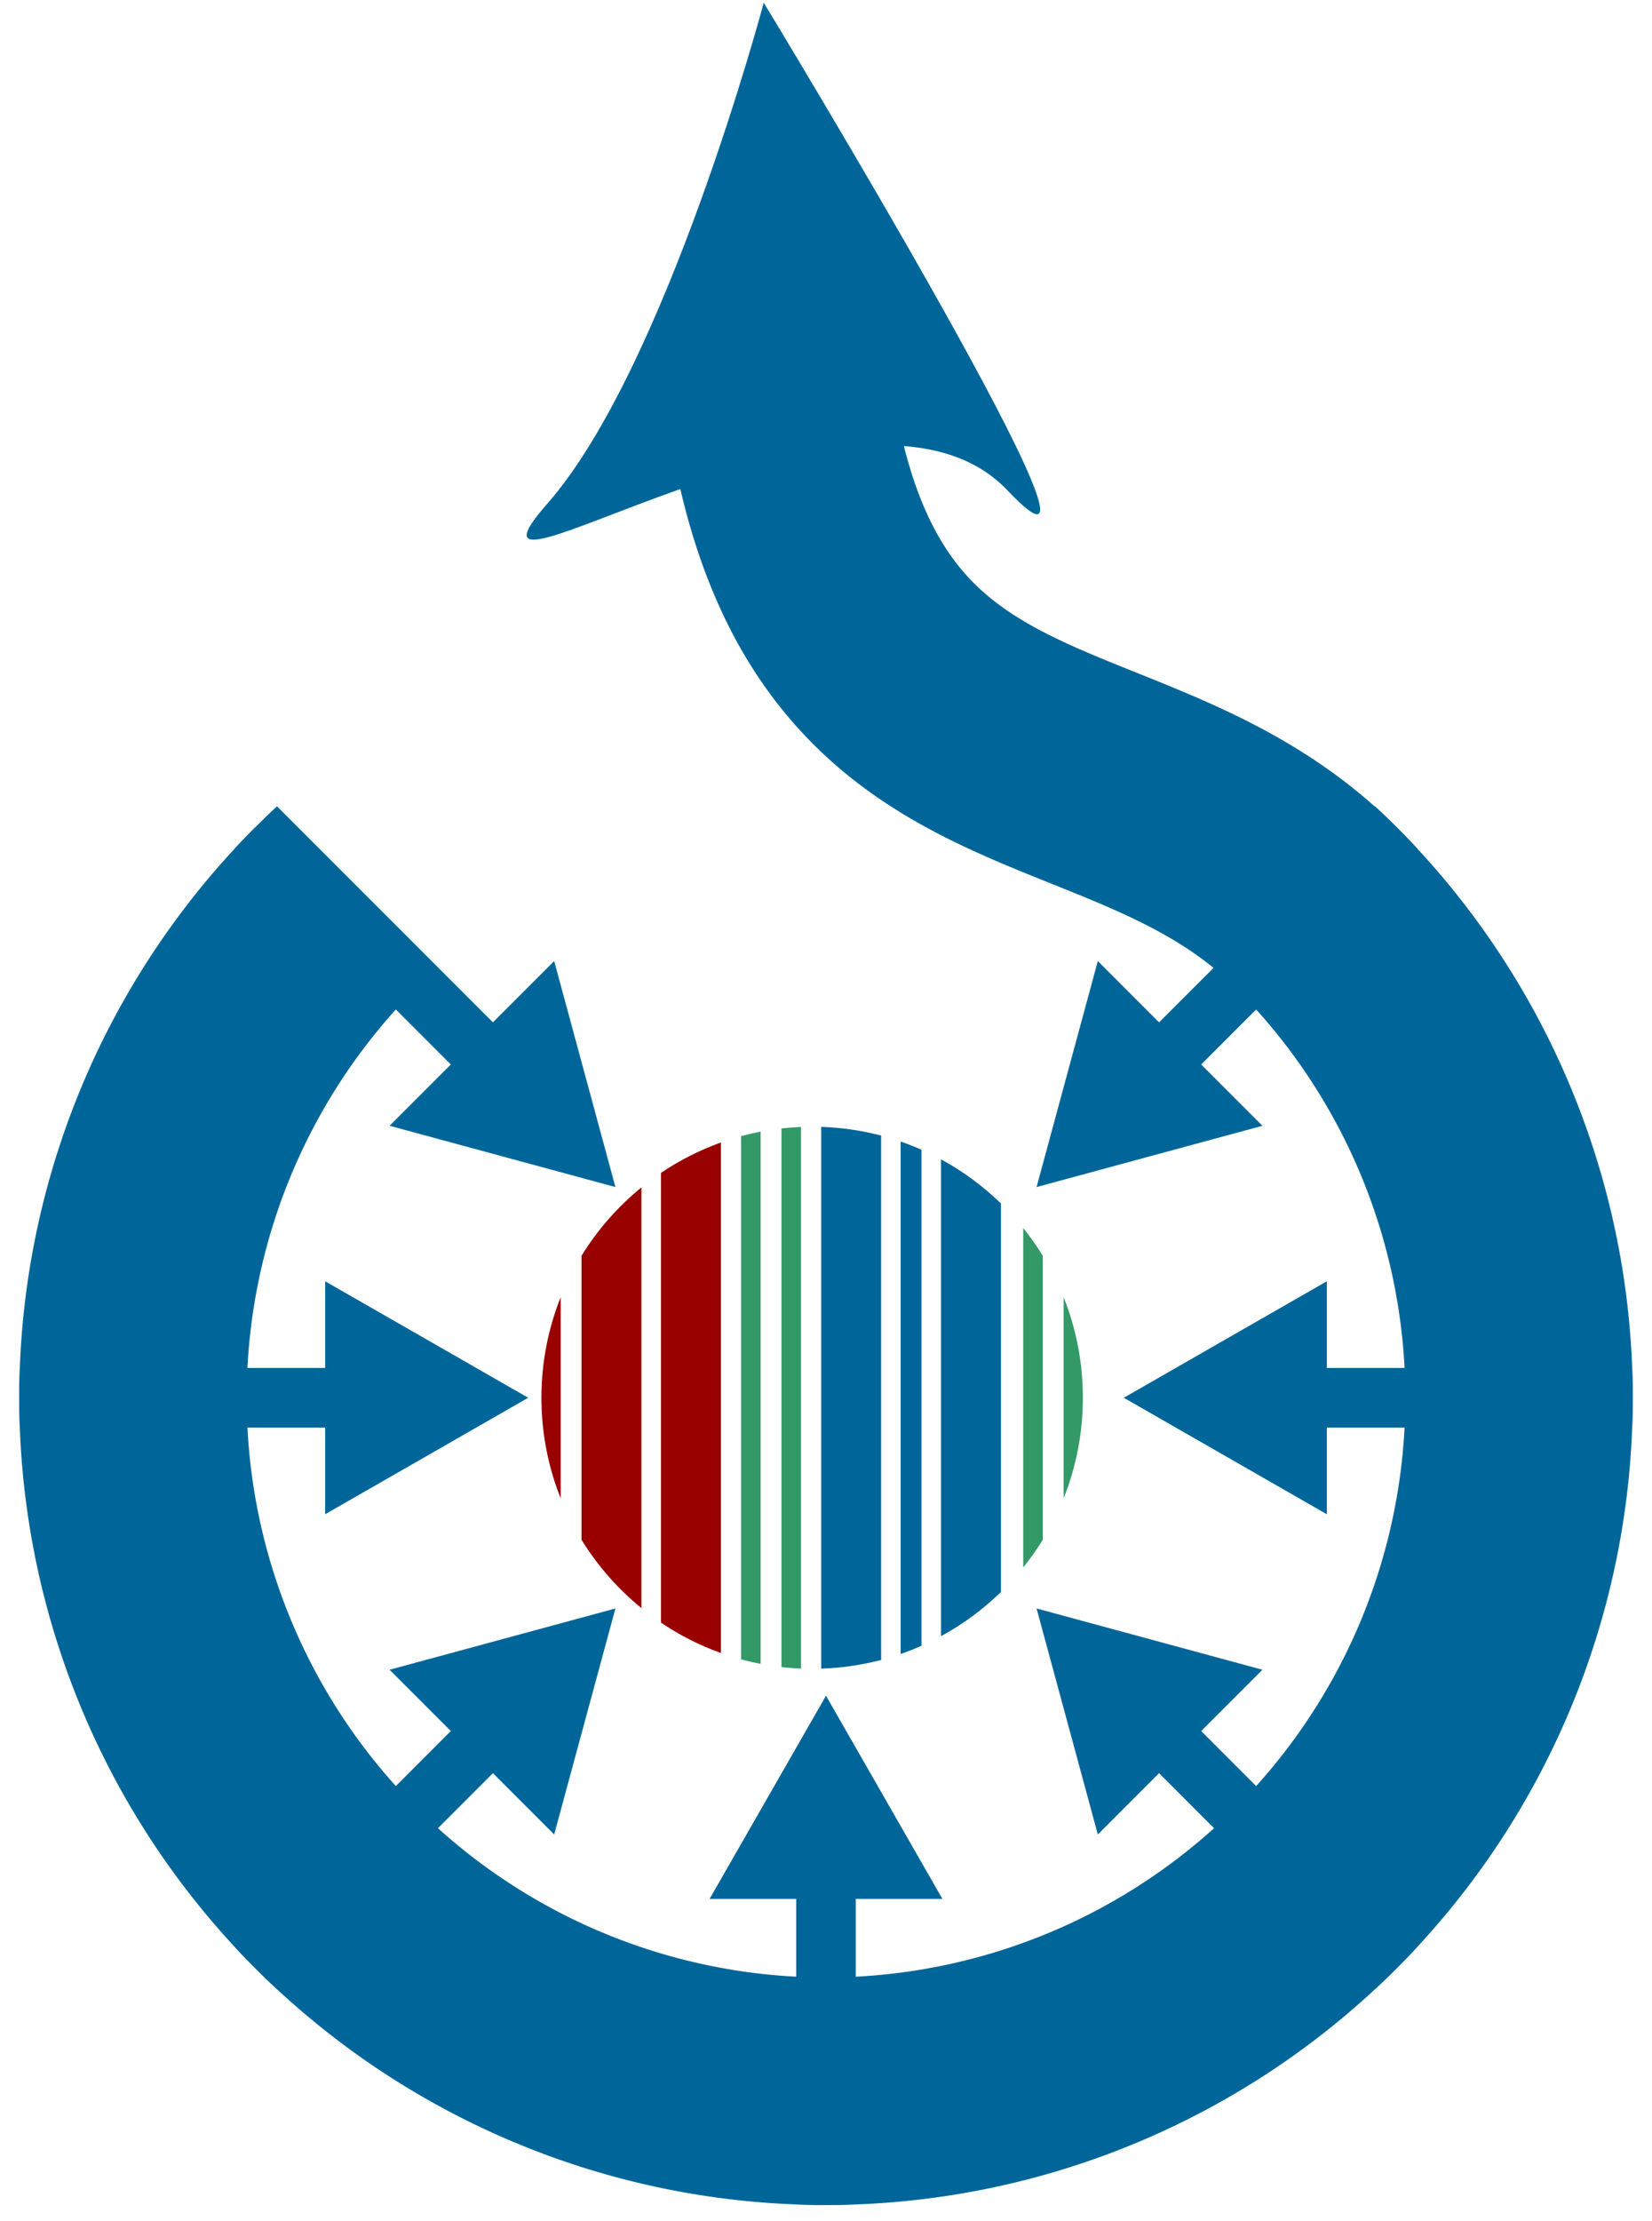
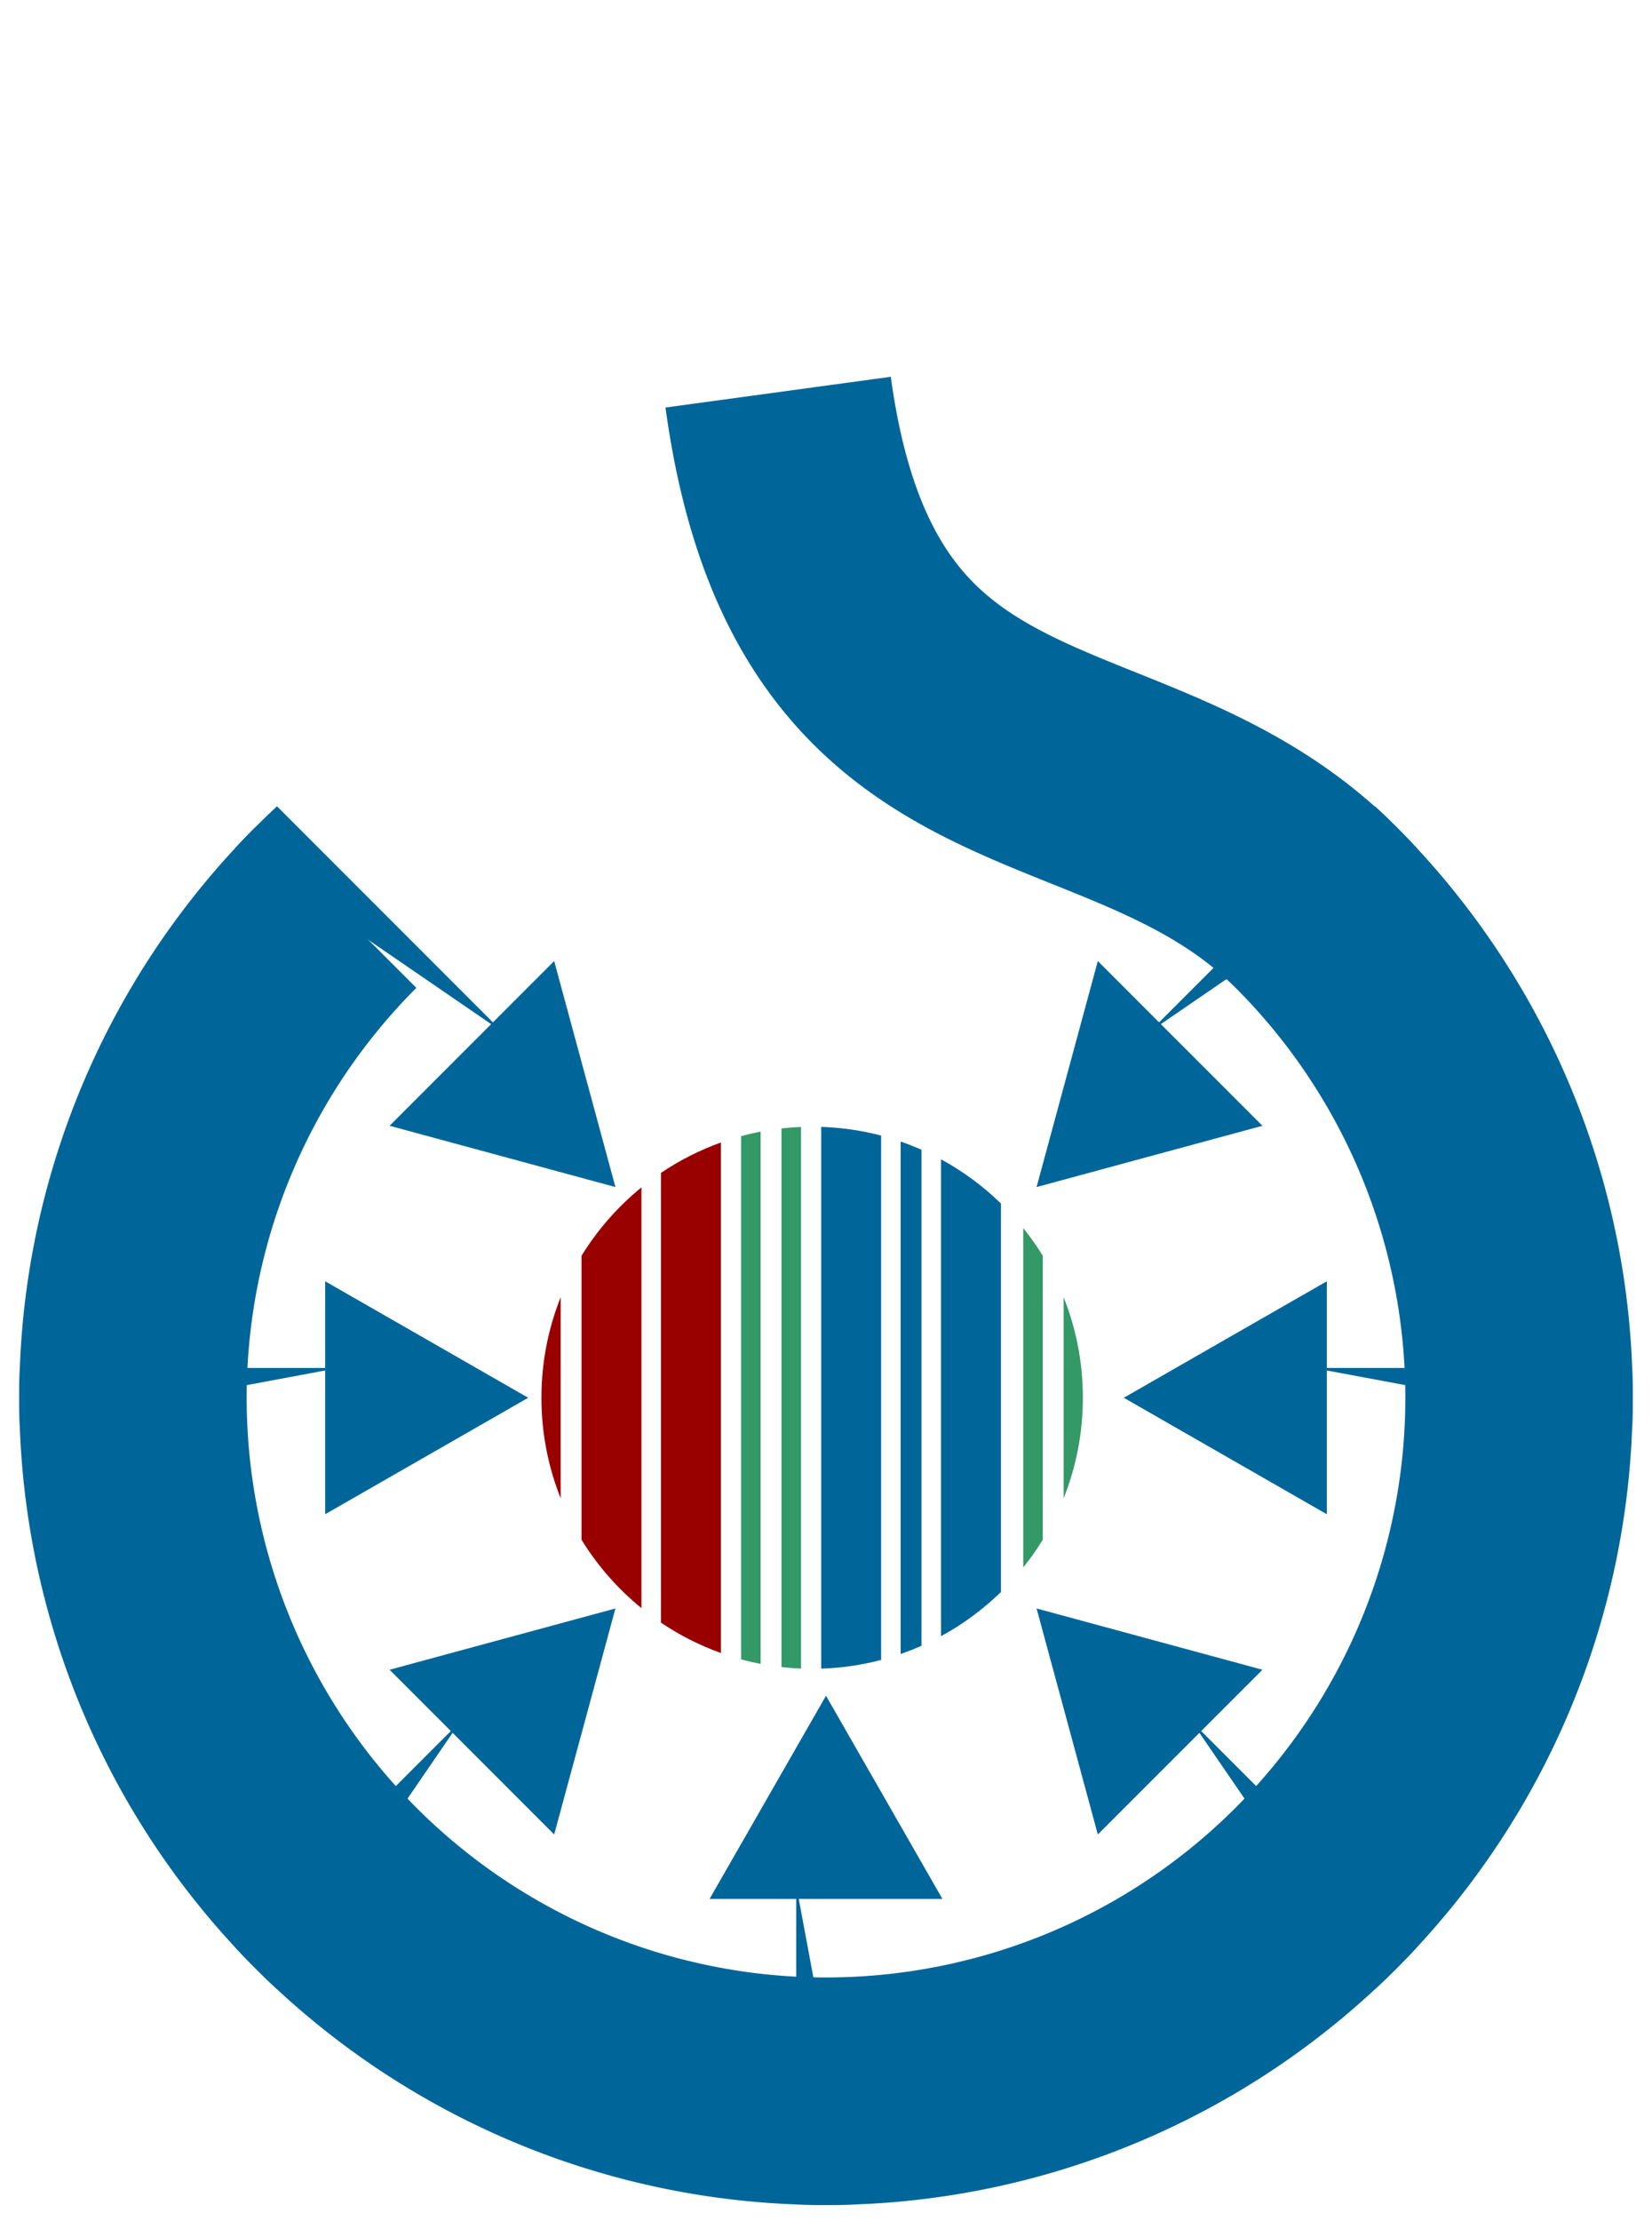
<svg xmlns="http://www.w3.org/2000/svg" xmlns:xlink="http://www.w3.org/1999/xlink" width="1024" height="1376" viewBox="-305 -516 610 820">
  <defs>
    <clipPath id="a">
      <circle r="298" />
    </clipPath>
  </defs>
  <g fill="#069">
    <g id="b" clip-path="url(#a)">
-       <path d="M-11 180v118h22V180" />
+       <path d="M-11 180v118h22" />
      <path d="m-43 185 43-75 43 75" />
    </g>
    <g id="c">
      <use xlink:href="#b" transform="rotate(45)" />
      <use xlink:href="#b" transform="rotate(90)" />
      <use xlink:href="#b" transform="rotate(135)" />
    </g>
    <use xlink:href="#c" transform="scale(-1 1)" />
    <path fill="none" stroke="#069" stroke-width="84" d="M-181.019-181.019a256 256 0 1 0 362.039 0C110.309-251.73 3.536-215.668-17.678-371.231" />
-     <path d="M-23-515s-36 135-80 185 116-62 170-5-90-180-90-180z" />
  </g>
  <path fill="#900" d="M-38.825-94.232c-7.881 2.823-15.308 6.609-22.134 11.215V83.018c6.825 4.606 14.252 8.391 22.134 11.215V-94.232zm-29.352 16.575c-8.715 7.094-16.215 15.627-22.134 25.239V52.418c5.919 9.611 13.418 18.144 22.134 25.239v-155.314zm-29.83 40.538C-102.592-25.641-105.116-13.116-105.116-0c0 13.116 2.524 25.641 7.109 37.119v-74.237z" />
  <path fill="#396" d="M-9.23-99.977c-2.43.098-4.837.287-7.219.556V99.421c2.382.269 4.789.457 7.219.556V-99.977zm-14.923 1.73c-2.436.47-4.842 1.024-7.211 1.667V96.58c2.369.643 4.775 1.197 7.211 1.667V-98.247zm97.012 35.6V62.647c2.61-3.249 5.024-6.665 7.219-10.229V-52.418c-2.194-3.564-4.609-6.98-7.219-10.229zm14.915 25.528v74.237c4.585-11.478 7.109-24.003 7.109-37.119 0-13.116-2.524-25.641-7.109-37.119z" />
  <path fill="#069" d="M-1.776-100V100c7.627-.251 15.039-1.349 22.141-3.216V-96.784c-7.103-1.867-14.514-2.966-22.141-3.216zM27.576-94.592V94.592c2.617-.905 5.183-1.925 7.696-3.036V-91.556c-2.513-1.112-5.079-2.131-7.696-3.036zm14.915 6.574V88.011c8.122-4.408 15.566-9.913 22.134-16.309V-71.709c-6.567-6.396-14.012-11.901-22.134-16.309z" />
</svg>